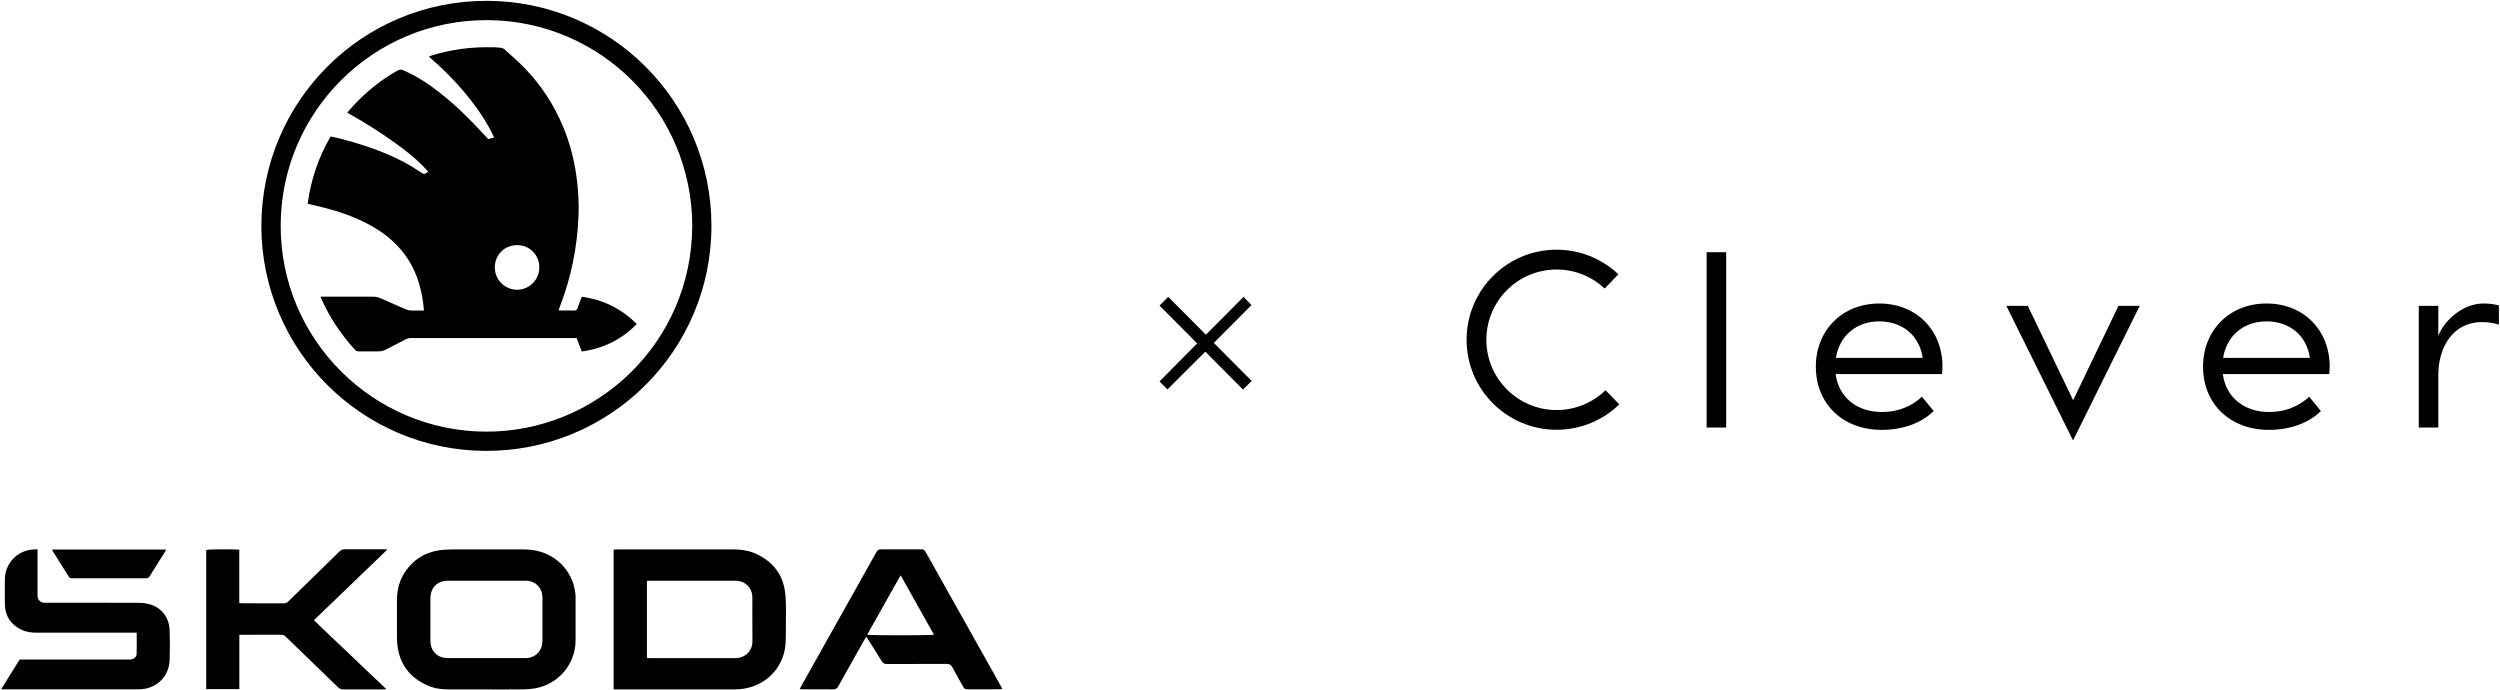
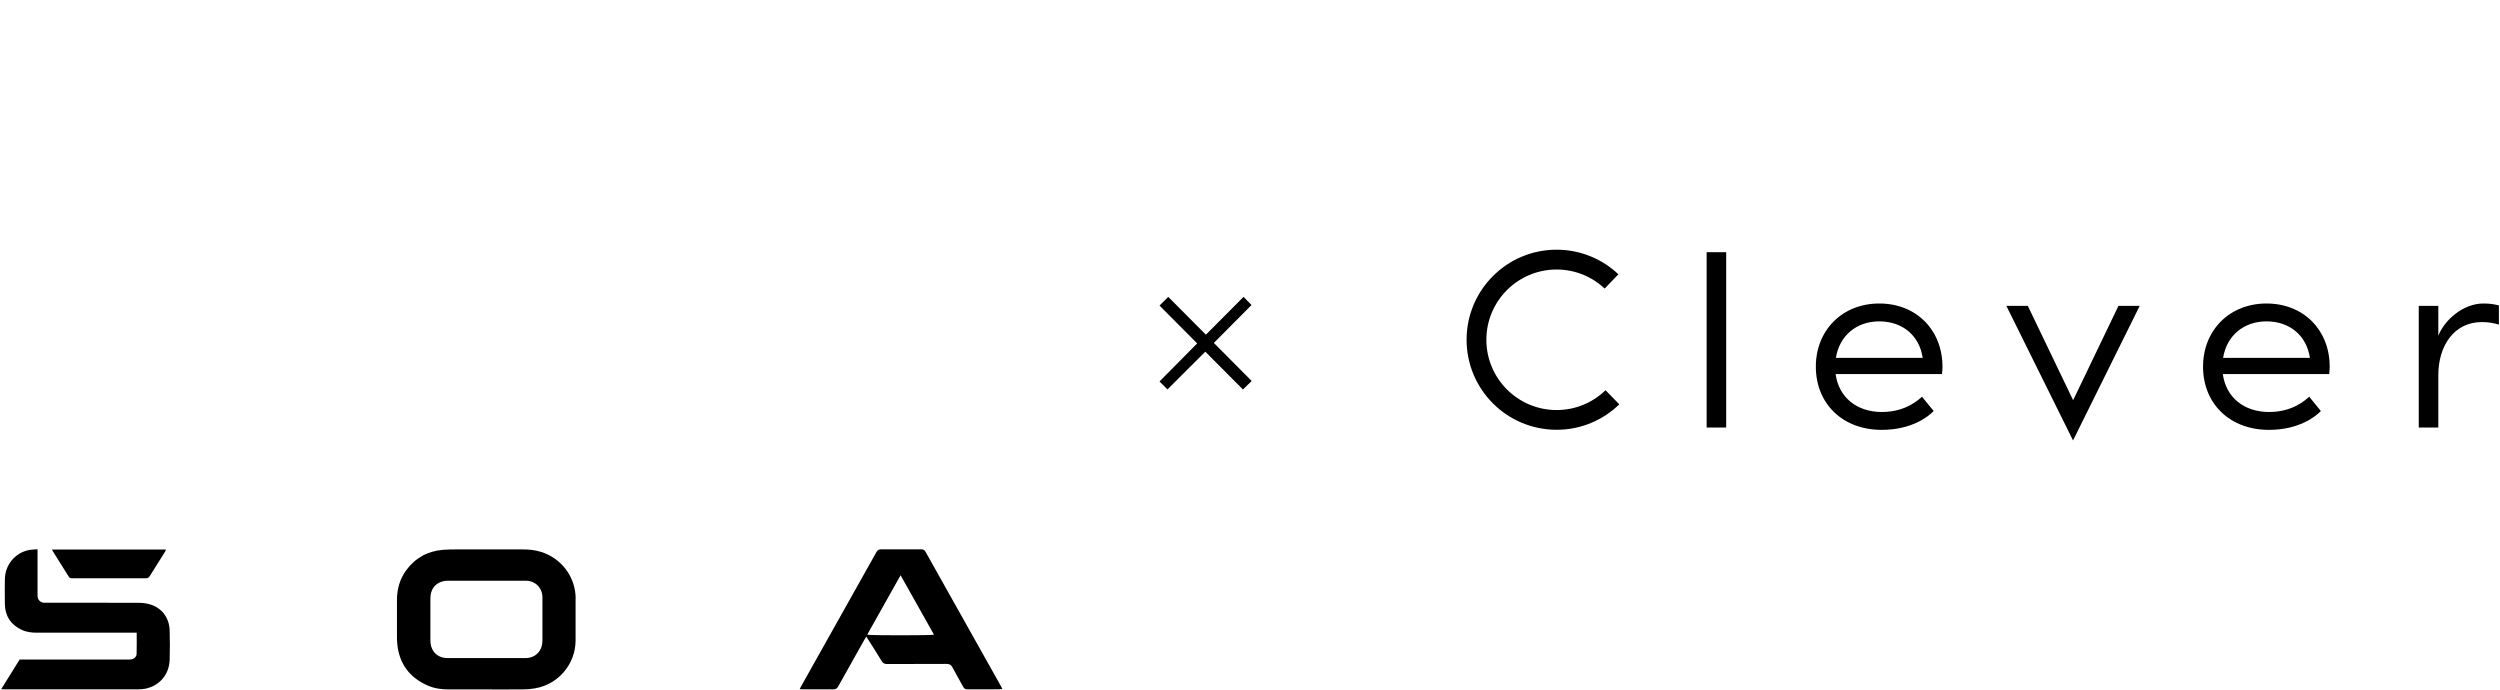
<svg xmlns="http://www.w3.org/2000/svg" width="565" height="156" viewBox="0 0 565 156" fill="none">
  <g clip-path="url(#clip0_2183_4446)">
    <path d="M272.411 79.46L263.851 88.01L262.051 86.21L270.561 77.61L262.051 69.06L264.021 67.09L272.531 75.64L281.041 67.09L282.841 68.94L274.331 77.5L282.881 86.1L280.911 88.03L272.401 79.48L272.411 79.46Z" fill="black" />
    <path d="M390.119 96.62H385.699V57H390.119V96.62ZM564.739 69.02C563.749 68.79 562.879 68.59 561.229 68.59C556.749 68.59 552.509 72.22 551.059 75.87V69.13H546.639V96.62H551.059V84.79C551.059 78.14 554.629 72.79 560.889 72.79C562.379 72.79 563.459 72.98 564.749 73.36V69.02H564.739ZM414.909 80.88C415.719 75.87 419.549 72.63 424.719 72.63C429.949 72.63 433.779 75.81 434.529 80.88H414.909ZM410.379 82.87C410.379 91.22 416.419 97.15 425.259 97.15C431.999 97.15 435.769 94.19 437.009 92.89L434.369 89.66C433.509 90.41 430.649 93.11 425.309 93.11C419.599 93.11 415.549 89.77 414.849 84.54H438.889C438.939 84 438.999 83.52 438.999 82.87C438.999 74.62 433.119 68.59 424.719 68.59C416.369 68.59 410.379 74.63 410.379 82.87ZM502.419 80.88C503.229 75.87 507.059 72.63 512.229 72.63C517.459 72.63 521.289 75.81 522.039 80.88H502.419ZM497.889 82.87C497.889 91.22 503.929 97.15 512.769 97.15C519.509 97.15 523.279 94.19 524.519 92.89L521.879 89.66C521.019 90.41 518.159 93.11 512.819 93.11C507.109 93.11 503.059 89.77 502.359 84.54H526.399C526.449 84 526.509 83.52 526.509 82.87C526.509 74.62 520.639 68.59 512.229 68.59C503.879 68.59 497.889 74.63 497.889 82.87ZM478.769 69.13L468.529 90.45L458.289 69.13H453.439L468.509 99.54L483.569 69.13H478.769ZM362.839 88.2C359.979 90.97 356.089 92.67 351.799 92.67C343.029 92.67 335.919 85.56 335.919 76.79C335.919 68.02 343.029 60.91 351.799 60.91C355.999 60.91 359.819 62.55 362.659 65.21L365.759 61.99C362.119 58.55 357.199 56.43 351.799 56.43C340.559 56.43 331.449 65.54 331.449 76.78C331.449 88.02 340.559 97.13 351.799 97.13C357.309 97.13 362.299 94.94 365.959 91.38L362.839 88.18V88.2Z" fill="black" />
-     <path d="M59.072 51.06C59.102 23.04 81.692 0.2 109.923 0.19C138.103 0.19 160.783 22.96 160.783 51.04C160.783 79.35 137.762 102.09 109.582 101.9C81.832 101.72 59.123 79.21 59.062 51.06H59.072ZM156.453 51.11C156.423 25.3 135.682 4.72 110.272 4.55C84.282 4.38 63.483 25.37 63.432 50.94C63.383 76.8 84.353 97.42 109.703 97.55C135.033 97.68 156.343 77.27 156.443 51.11H156.453Z" fill="black" />
-     <path d="M87.412 124.32C81.942 129.58 76.482 134.84 70.952 140.16C72.272 141.51 73.662 142.76 75.002 144.05C76.352 145.35 77.722 146.63 79.082 147.92C80.442 149.21 81.792 150.51 83.152 151.8C84.502 153.08 85.862 154.36 87.332 155.76C86.931 155.78 86.702 155.8 86.472 155.8C83.502 155.8 80.542 155.8 77.572 155.81C77.082 155.81 76.732 155.65 76.392 155.32C72.462 151.51 68.512 147.71 64.572 143.89C64.282 143.61 64.011 143.45 63.581 143.45C60.642 143.47 57.702 143.45 54.752 143.46C54.562 143.46 54.382 143.48 54.092 143.5C54.082 147.58 54.092 151.65 54.092 155.74H46.602V124.28C47.122 124.13 53.072 124.09 54.081 124.24C54.102 126.23 54.081 128.23 54.081 130.24C54.081 132.23 54.081 134.22 54.081 136.28C54.322 136.3 54.522 136.34 54.722 136.34C57.882 136.34 61.032 136.34 64.192 136.36C64.582 136.36 64.852 136.23 65.122 135.96C68.992 132.18 72.872 128.41 76.732 124.62C77.082 124.28 77.432 124.13 77.922 124.14C80.862 124.16 83.802 124.14 86.752 124.14H87.372C87.392 124.19 87.412 124.25 87.431 124.3L87.412 124.32Z" fill="black" />
    <path d="M0.262 155.77C1.702 153.46 3.062 151.27 4.442 149.05H5.302C13.182 149.05 21.062 149.05 28.932 149.05C29.192 149.05 29.462 149.07 29.712 149.02C30.292 148.92 30.852 148.43 30.872 147.82C30.922 146.24 30.892 144.65 30.892 142.99H29.932C22.762 142.99 15.602 142.99 8.432 142.99C7.222 142.99 6.012 142.87 4.892 142.34C2.452 141.19 1.162 139.26 1.102 136.56C1.062 134.69 1.082 132.81 1.102 130.94C1.122 127.66 3.442 124.87 6.642 124.29C7.212 124.19 7.802 124.19 8.482 124.13V124.99C8.482 128.05 8.482 131.11 8.482 134.17C8.482 134.38 8.482 134.6 8.492 134.81C8.562 135.59 9.152 136.17 9.932 136.22C10.172 136.23 10.402 136.22 10.642 136.22C17.572 136.22 24.502 136.21 31.432 136.24C32.252 136.24 33.102 136.35 33.882 136.58C36.572 137.37 38.262 139.6 38.342 142.51C38.402 144.71 38.412 146.92 38.342 149.13C38.242 152.38 36.132 154.91 32.972 155.62C32.422 155.74 31.842 155.79 31.282 155.79C21.172 155.8 11.062 155.79 0.952 155.79C0.772 155.79 0.592 155.77 0.262 155.75V155.77Z" fill="black" />
    <path d="M11.773 124.2H37.523C37.443 124.39 37.393 124.54 37.313 124.67C36.153 126.52 34.983 128.36 33.833 130.21C33.623 130.55 33.383 130.69 32.983 130.69C27.433 130.68 21.883 130.69 16.333 130.69C16.013 130.69 15.753 130.67 15.553 130.35C14.343 128.4 13.113 126.45 11.893 124.51C11.853 124.45 11.843 124.38 11.773 124.22V124.2Z" fill="black" />
-     <path d="M177.514 134.61C177.164 129.97 174.704 126.78 170.434 124.98C168.944 124.36 167.374 124.18 165.774 124.17C162.384 124.16 158.994 124.17 155.594 124.17C150.234 124.17 144.874 124.17 139.514 124.17C139.244 124.17 138.964 124.19 138.684 124.2V155.78C138.954 155.79 139.184 155.81 139.414 155.81C148.264 155.81 157.114 155.81 165.964 155.81C167.004 155.81 168.044 155.7 169.064 155.45C173.884 154.26 177.244 150.29 177.544 145.35C177.624 144.1 177.604 142.84 177.604 141.58C177.604 139.26 177.694 136.92 177.524 134.61H177.514ZM166.154 148.74C159.754 148.74 153.344 148.74 146.944 148.74C146.714 148.74 146.484 148.72 146.204 148.7V131.29C146.434 131.27 146.644 131.25 146.844 131.24C153.294 131.24 159.744 131.24 166.194 131.24C167.994 131.24 169.414 132.27 169.884 133.91C169.984 134.27 170.034 134.66 170.034 135.03C170.044 138.33 170.014 141.62 170.054 144.92C170.074 146.98 168.494 148.75 166.154 148.74Z" fill="black" />
    <path d="M130.101 135.3C130.091 130.38 126.871 126.1 122.141 124.69C120.881 124.31 119.591 124.17 118.281 124.17C113.111 124.16 107.941 124.17 102.761 124.17C101.881 124.17 101.001 124.19 100.131 124.26C96.681 124.54 93.891 126.06 91.822 128.85C90.352 130.85 89.722 133.13 89.712 135.59C89.701 138.34 89.712 141.09 89.712 143.84C89.712 144.41 89.731 144.98 89.781 145.54C90.231 150.03 92.572 153.14 96.681 154.94C98.181 155.59 99.772 155.81 101.401 155.81C104.221 155.81 107.051 155.81 109.871 155.81C112.671 155.81 115.471 155.83 118.271 155.8C119.141 155.8 120.021 155.72 120.881 155.57C126.171 154.69 130.061 150.1 130.081 144.76C130.091 141.61 130.081 138.45 130.081 135.3H130.101ZM122.571 144.9C122.571 147.12 120.991 148.72 118.771 148.73C115.811 148.75 112.841 148.73 109.881 148.73C107.691 148.73 105.501 148.73 103.321 148.73C102.591 148.73 101.861 148.73 101.131 148.73C99.352 148.73 97.951 147.75 97.462 146.14C97.322 145.69 97.272 145.21 97.272 144.74C97.251 141.56 97.251 138.39 97.272 135.21C97.272 133.35 98.181 132 99.772 131.47C100.191 131.33 100.651 131.24 101.091 131.24C107.001 131.23 112.901 131.22 118.811 131.24C120.991 131.24 122.581 132.85 122.591 135.02C122.601 138.32 122.591 141.61 122.591 144.91L122.571 144.9Z" fill="black" />
    <path d="M226.233 155.11C220.553 144.99 214.863 134.86 209.183 124.73C208.943 124.3 208.673 124.14 208.183 124.15C205.173 124.17 202.153 124.17 199.143 124.15C198.633 124.15 198.333 124.3 198.083 124.75C192.423 134.86 186.743 144.96 181.073 155.07C180.963 155.27 180.863 155.47 180.723 155.75C181.053 155.77 181.283 155.79 181.513 155.79C183.763 155.79 186.023 155.77 188.273 155.8C188.843 155.8 189.163 155.63 189.443 155.12C191.383 151.62 193.353 148.13 195.313 144.64C195.443 144.4 195.593 144.17 195.773 143.88C195.963 144.17 196.103 144.37 196.223 144.56C197.233 146.16 198.273 147.75 199.243 149.38C199.553 149.89 199.893 150.07 200.483 150.07C204.943 150.04 209.403 150.07 213.863 150.04C214.543 150.04 214.933 150.22 215.253 150.83C216.033 152.32 216.903 153.76 217.693 155.24C217.913 155.66 218.183 155.79 218.653 155.79C221.053 155.77 223.443 155.79 225.843 155.78C226.043 155.78 226.253 155.75 226.533 155.72C226.413 155.46 226.333 155.27 226.233 155.1V155.11ZM195.983 143.45C198.483 139 200.973 134.57 203.533 130.01C206.103 134.54 208.583 138.99 211.083 143.44C210.453 143.62 196.713 143.63 195.983 143.44V143.45Z" fill="black" />
-     <path d="M131.471 67.08C131.141 67.96 130.811 68.79 130.521 69.64C130.381 70.04 130.181 70.2 129.741 70.18C128.771 70.15 127.791 70.18 126.821 70.17C126.641 70.17 126.471 70.14 126.231 70.12C126.351 69.79 126.431 69.53 126.541 69.27C129.081 62.71 130.451 55.91 130.741 48.89C130.871 45.8 130.681 42.73 130.251 39.67C129.701 35.78 128.691 32.02 127.161 28.4C125.121 23.56 122.271 19.25 118.641 15.46C117.201 13.96 115.601 12.6 114.061 11.19C113.881 11.02 113.631 10.88 113.391 10.84C112.851 10.75 112.311 10.71 111.761 10.69C109.201 10.63 106.641 10.71 104.101 11.08C101.871 11.4 99.681 11.88 97.531 12.55C97.341 12.61 97.171 12.7 96.941 12.8C97.211 13.05 97.421 13.24 97.631 13.42C100.901 16.26 103.871 19.38 106.531 22.8C108.371 25.16 110.011 27.65 111.331 30.35C111.441 30.57 111.531 30.8 111.651 31.08C111.151 31.21 110.741 31.32 110.361 31.42C110.271 31.35 110.211 31.31 110.161 31.26C109.921 31 109.681 30.74 109.441 30.48C106.351 27.09 103.101 23.87 99.491 21.03C96.891 18.98 94.161 17.16 91.101 15.87C90.641 15.68 90.281 15.69 89.841 15.94C86.061 18.06 82.751 20.77 79.811 23.93C79.361 24.41 78.951 24.92 78.491 25.46C78.761 25.62 78.951 25.75 79.161 25.86C82.601 27.77 85.921 29.89 89.121 32.18C91.381 33.79 93.571 35.5 95.541 37.46C95.971 37.89 96.361 38.35 96.771 38.8C95.841 39.45 95.861 39.42 95.031 38.89C93.791 38.1 92.561 37.29 91.261 36.61C86.511 34.13 81.461 32.48 76.281 31.18C75.781 31.05 75.271 30.95 74.731 30.83C71.941 35.58 70.271 40.63 69.531 46.05C70.681 46.32 71.741 46.55 72.791 46.82C76.411 47.72 79.921 48.91 83.221 50.66C86.381 52.34 89.171 54.47 91.341 57.34C93.861 60.66 95.121 64.47 95.641 68.56C95.711 69.07 95.751 69.58 95.811 70.18C94.891 70.18 94.061 70.16 93.241 70.18C92.631 70.2 92.081 70.08 91.531 69.83C89.721 69.02 87.881 68.24 86.061 67.43C85.491 67.18 84.911 67.04 84.271 67.04C80.571 67.05 76.871 67.04 73.161 67.04C72.951 67.04 72.741 67.04 72.461 67.04C72.501 67.21 72.511 67.28 72.541 67.34C74.461 71.7 77.061 75.61 80.291 79.11C80.501 79.34 80.741 79.41 81.041 79.41C82.511 79.4 83.981 79.39 85.451 79.41C86.111 79.42 86.711 79.27 87.291 78.96C88.741 78.21 90.201 77.47 91.651 76.71C92.061 76.49 92.471 76.4 92.941 76.4C105.141 76.4 117.331 76.4 129.531 76.4C129.791 76.4 130.041 76.4 130.311 76.4C130.701 77.42 131.081 78.39 131.481 79.43C136.341 78.78 140.461 76.74 143.911 73.24C140.441 69.76 136.331 67.71 131.461 67.07L131.471 67.08ZM116.911 65.48C114.091 65.5 111.841 63.26 111.831 60.45C111.791 57.94 113.731 55.39 116.881 55.4C120.031 55.41 121.911 57.97 121.891 60.42C121.881 63.21 119.671 65.46 116.901 65.48H116.911Z" fill="black" />
  </g>
  <defs>
    <clipPath id="clip0_2183_4446">
      <rect width="565" height="156" fill="white" />
    </clipPath>
  </defs>
</svg>